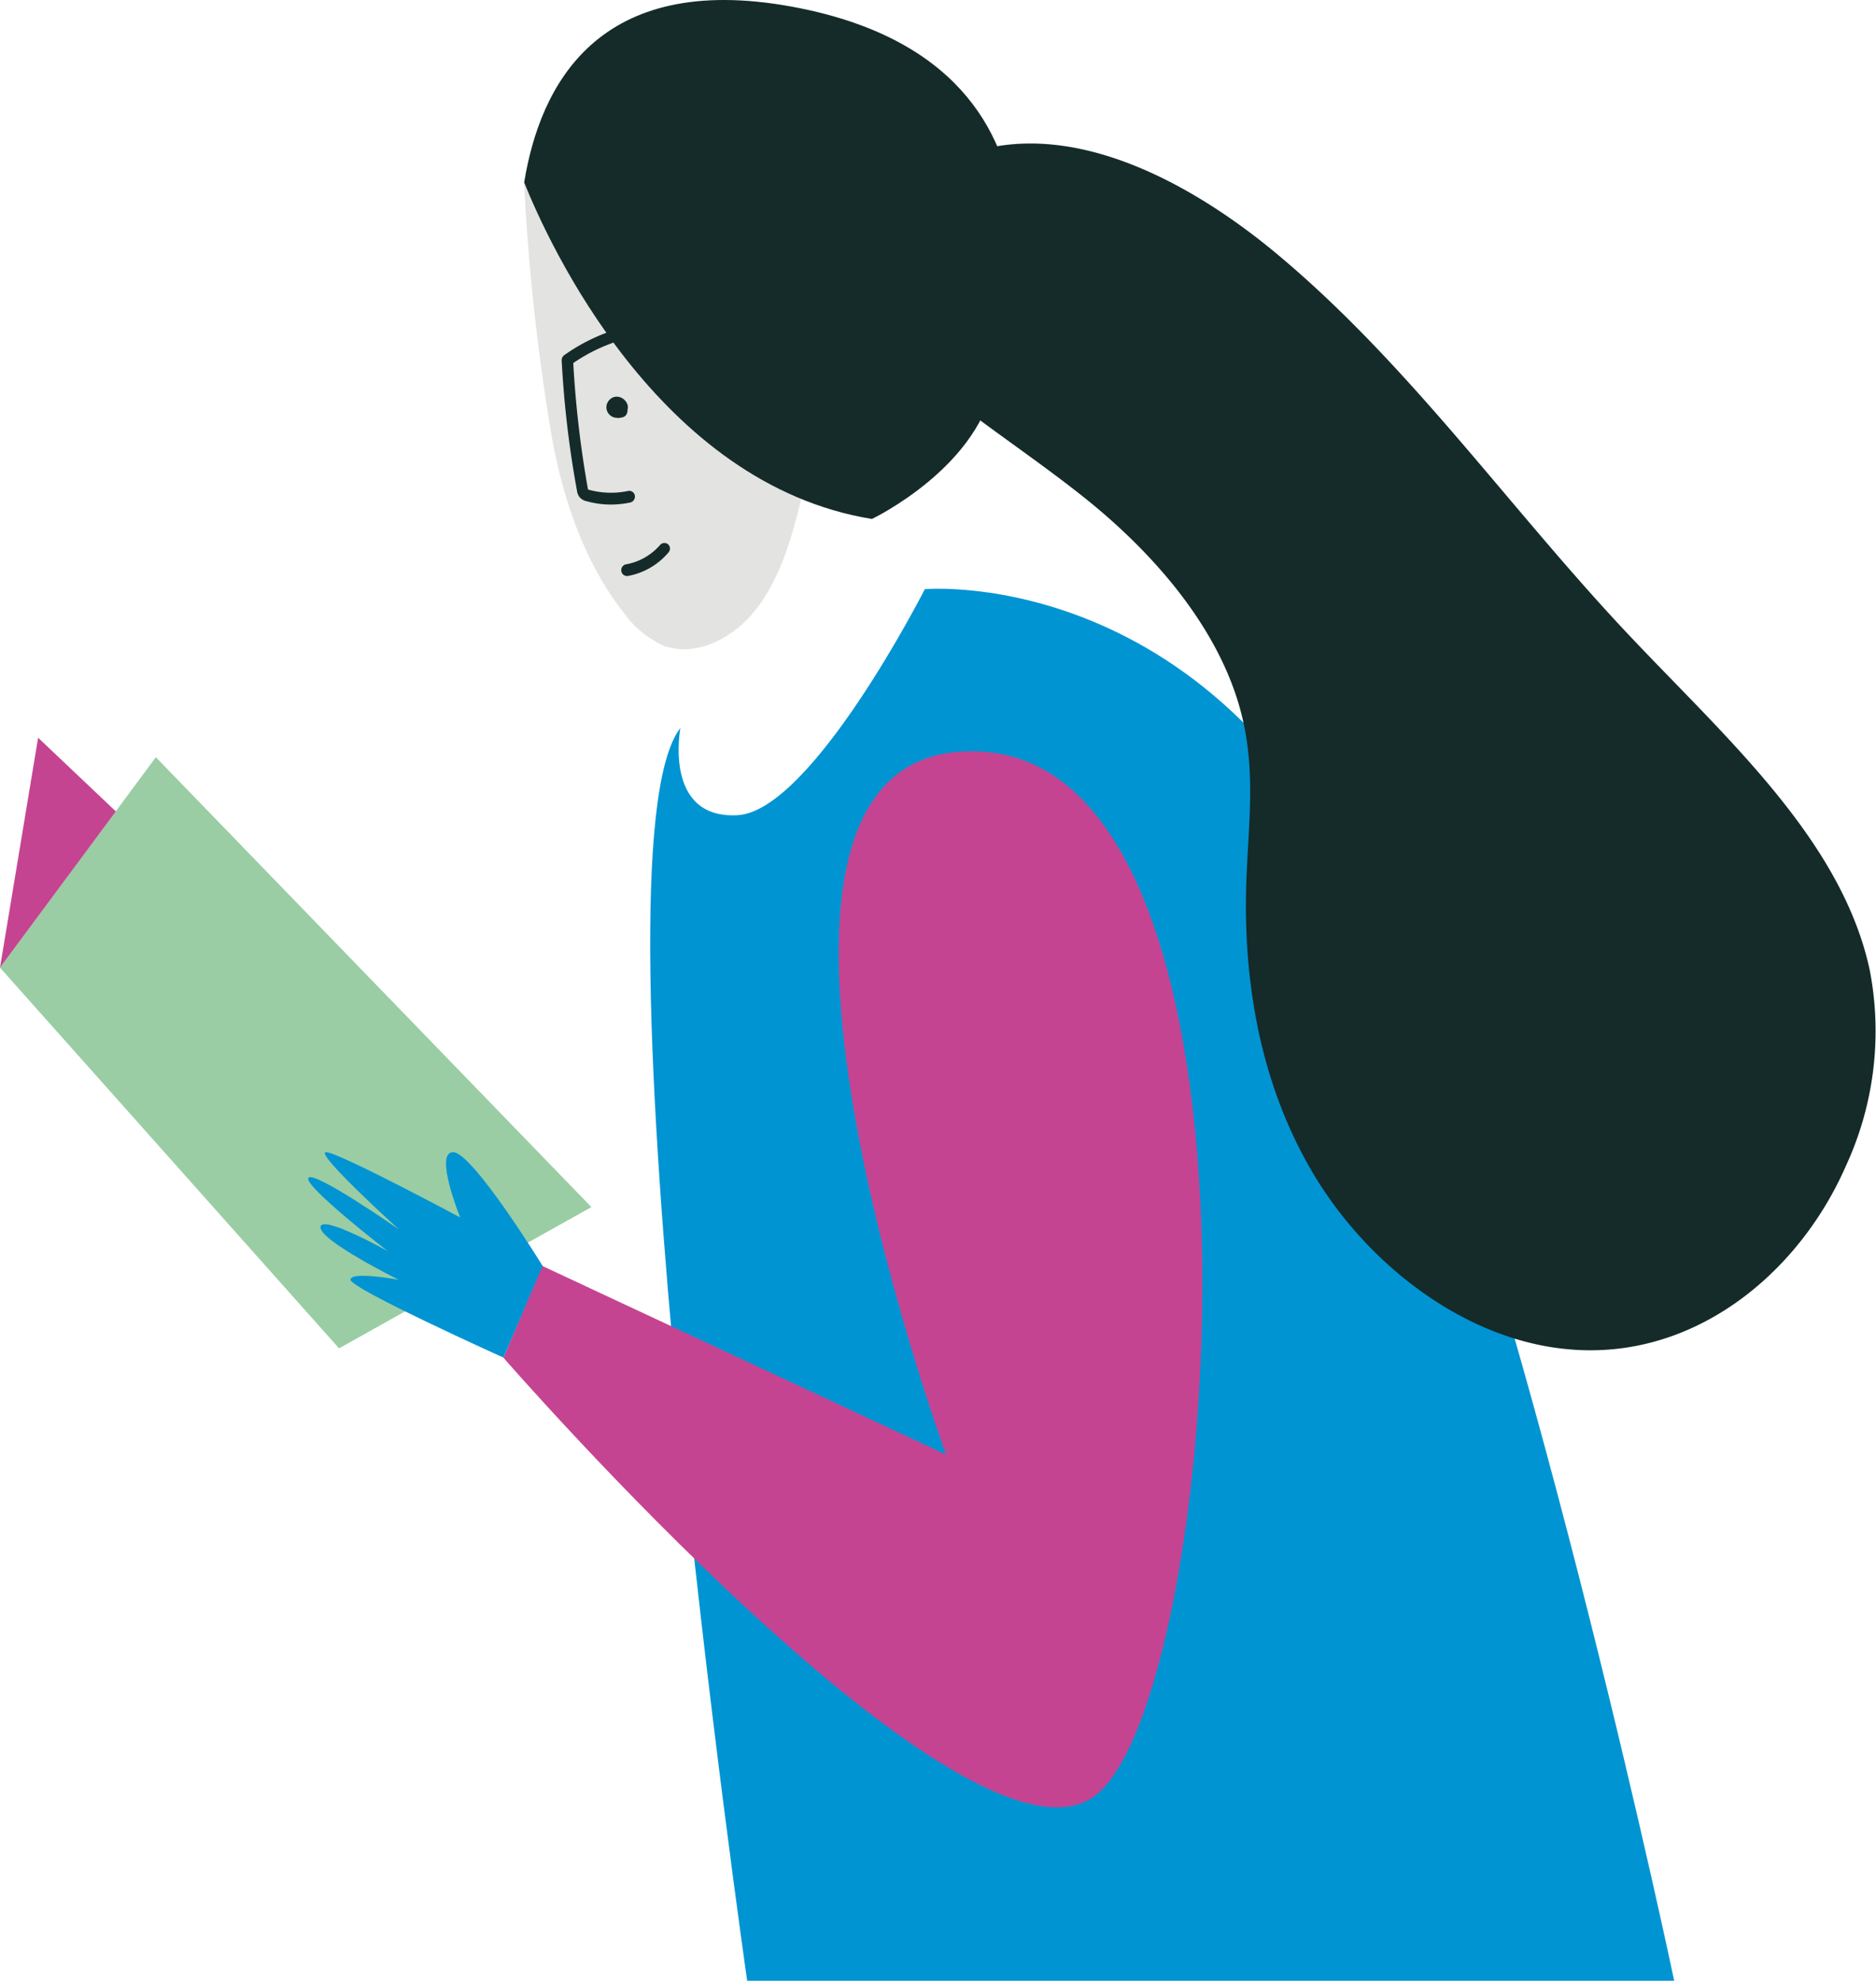
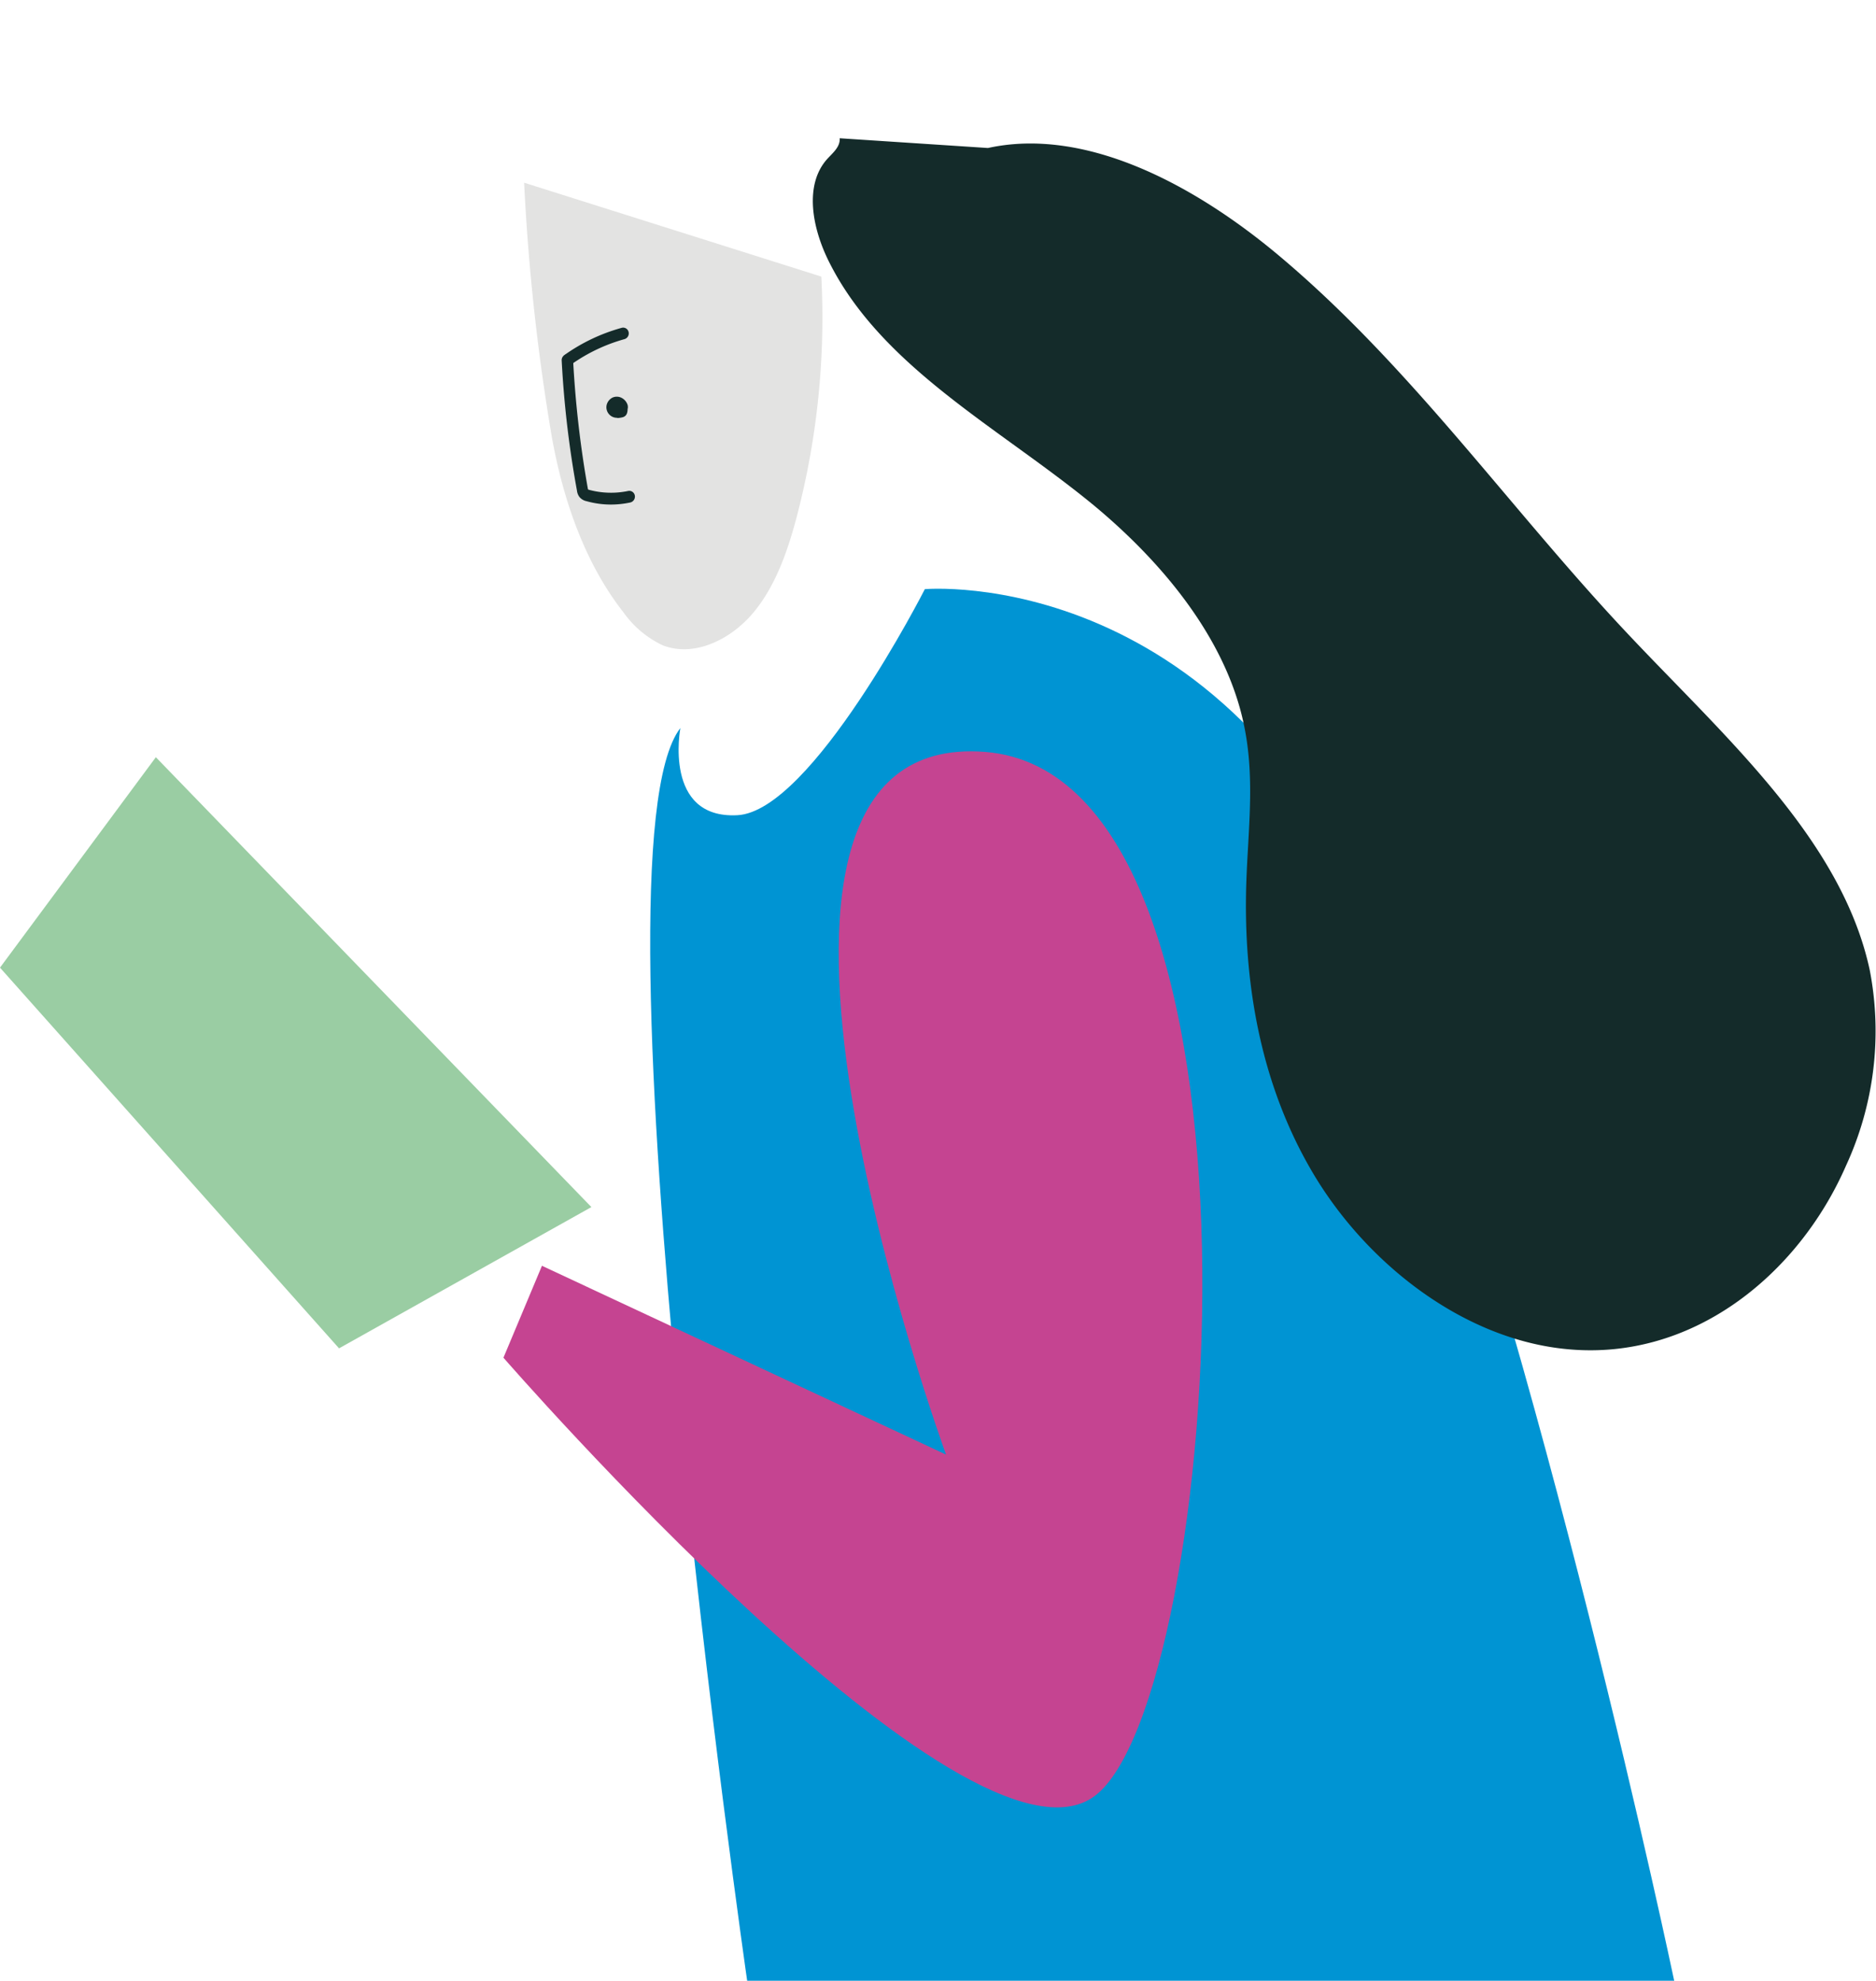
<svg xmlns="http://www.w3.org/2000/svg" viewBox="0 0 236.77 250">
  <defs>
    <style>.cls-1{fill:#0094d3;}.cls-2{fill:#c54491;}.cls-3{fill:#e3e3e2;}.cls-4{fill:#142b2a;}.cls-5{fill:#9acda3;}</style>
  </defs>
  <g id="Слой_2" data-name="Слой 2">
    <g id="Слой_1-2" data-name="Слой 1">
      <path class="cls-1" d="M116.72,74.36s39.35-3.51,58.58,46.09,36,129.55,36,129.55h-117S73.79,107.42,85.87,91.89c0,0-2.19,11.5,7.2,11s23.65-28.52,23.65-28.52" />
      <path class="cls-2" d="M119.4,183.59l-51-23.83-4.86,11.6s58.52,67.34,74.62,55.32S162.78,97.9,124.32,94.9s-4.92,88.69-4.92,88.69" />
      <path class="cls-3" d="M66.15,23.06a270.82,270.82,0,0,0,3.48,32c1.45,8.15,4.24,16.09,9.06,22.23a12.72,12.72,0,0,0,4.94,4.15c3.85,1.52,8.43-.58,11.35-4s4.51-8.08,5.68-12.62a99.12,99.12,0,0,0,3-29.91" />
-       <path class="cls-4" d="M66.15,23.06c2-12.32,9.33-26.71,33.79-22.22,41,7.53,25.6,46.66,25.6,46.66-1.46,11.29-15.49,18-15.49,18-27-4.38-40.86-34.9-43.9-42.49" />
      <path class="cls-4" d="M124.69,18.68c12.37-2.71,26.14,4.7,36.72,13.58,16.69,14,29.19,32,44.09,47.8,12.24,13,26.93,25.88,30.48,42.38A40.54,40.54,0,0,1,233,147.09c-6,13.79-19.57,25-35.81,23.13-12.81-1.45-24.81-10.85-31.53-22.24s-8.78-24.4-8.36-36.68c.22-6.44,1.07-12.85-.21-19.35C155,81.05,147.05,71.24,138,63.74c-11.79-9.7-26.63-17.31-33.32-30.6-2.21-4.36-3.2-9.82-.28-13.07.71-.78,1.65-1.52,1.58-2.62" />
      <polygon class="cls-5" points="74.64 152.35 19.67 95.57 0 122.13 42.79 170.18 74.64 152.35" />
-       <path class="cls-1" d="M68.48,159.77s-8.84-14.35-11.29-14.35.89,8.24.89,8.24-15.37-8.24-16.93-8.24,9.19,9.74,9.19,9.74-10.76-7.49-11.42-6.5,10,9.24,10,9.24-8.47-4.74-8.47-3,9.86,6.62,9.86,6.62-6.07-1.12-6.07,0,19.3,9.83,19.3,9.83Z" />
-       <polygon class="cls-2" points="0 122.13 4.81 93.11 14.62 102.41 0 122.13" />
+       <path class="cls-1" d="M68.48,159.77Z" />
      <path class="cls-4" d="M77.11,63.68a11.76,11.76,0,0,0,2.44-.26.76.76,0,0,0,.57-.88.71.71,0,0,0-.86-.57,10.6,10.6,0,0,1-4.85-.13.73.73,0,0,1-.2-.07,132.72,132.72,0,0,1-1.88-16.35.7.7,0,0,0-.76-.7.73.73,0,0,0-.68.78,127.81,127.81,0,0,0,1.93,16.43,1.63,1.63,0,0,0,.3.78,1.56,1.56,0,0,0,.92.55,11.31,11.31,0,0,0,3.07.42" />
      <path class="cls-4" d="M77.9,52.76a3,3,0,0,0,.73-.11.76.76,0,0,0,.51-.52,1.61,1.61,0,0,0,.07-.49,1.06,1.06,0,0,0,0-.53,1.53,1.53,0,0,0-.81-.92,1.31,1.31,0,0,0-1.11,0,1.41,1.41,0,0,0-.74,1,1.33,1.33,0,0,0,1.36,1.54" />
-       <path class="cls-4" d="M79.12,72.7h.12a8.77,8.77,0,0,0,5.15-3,.73.73,0,0,0-.07-1,.72.72,0,0,0-1,.07A7.43,7.43,0,0,1,79,71.23a.74.74,0,0,0-.58.85.72.72,0,0,0,.71.62" />
      <path class="cls-4" d="M71.69,46.09A.7.7,0,0,0,72.1,46a21.59,21.59,0,0,1,6.73-3.2.75.75,0,0,0,.5-.91.7.7,0,0,0-.88-.51,23,23,0,0,0-7.17,3.4.77.77,0,0,0-.18,1,.7.7,0,0,0,.59.33" />
    </g>
  </g>
</svg>